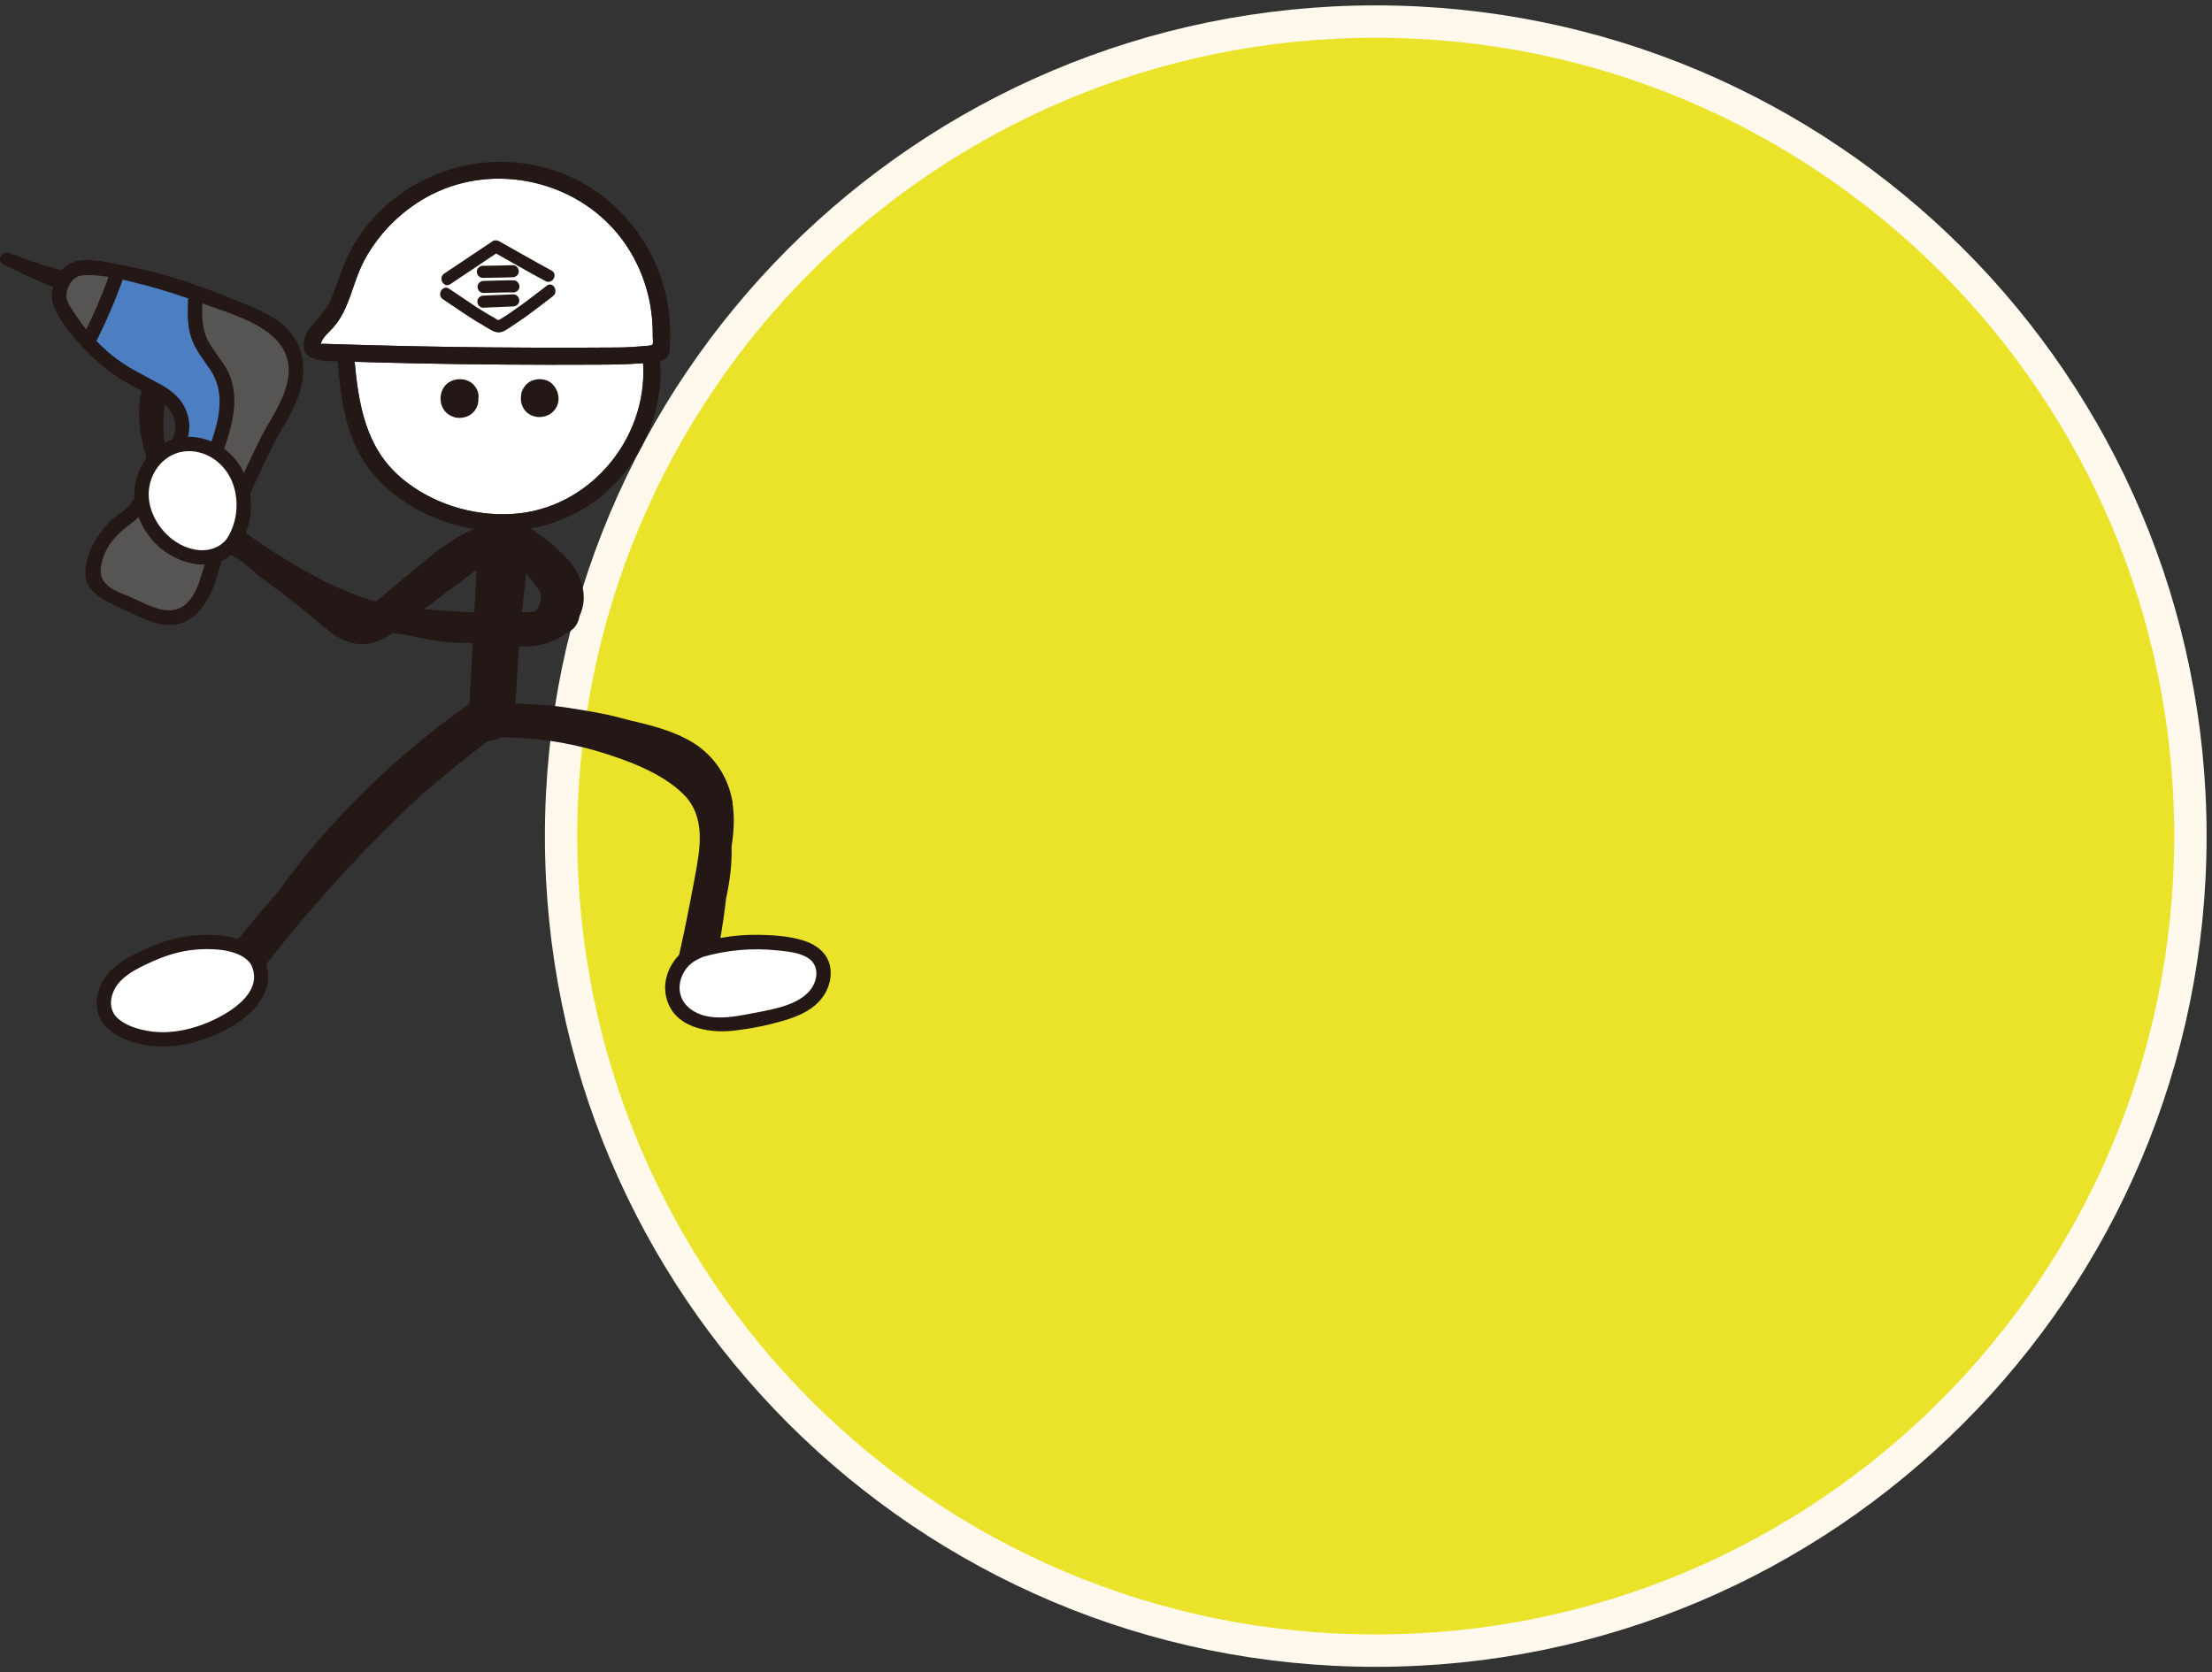
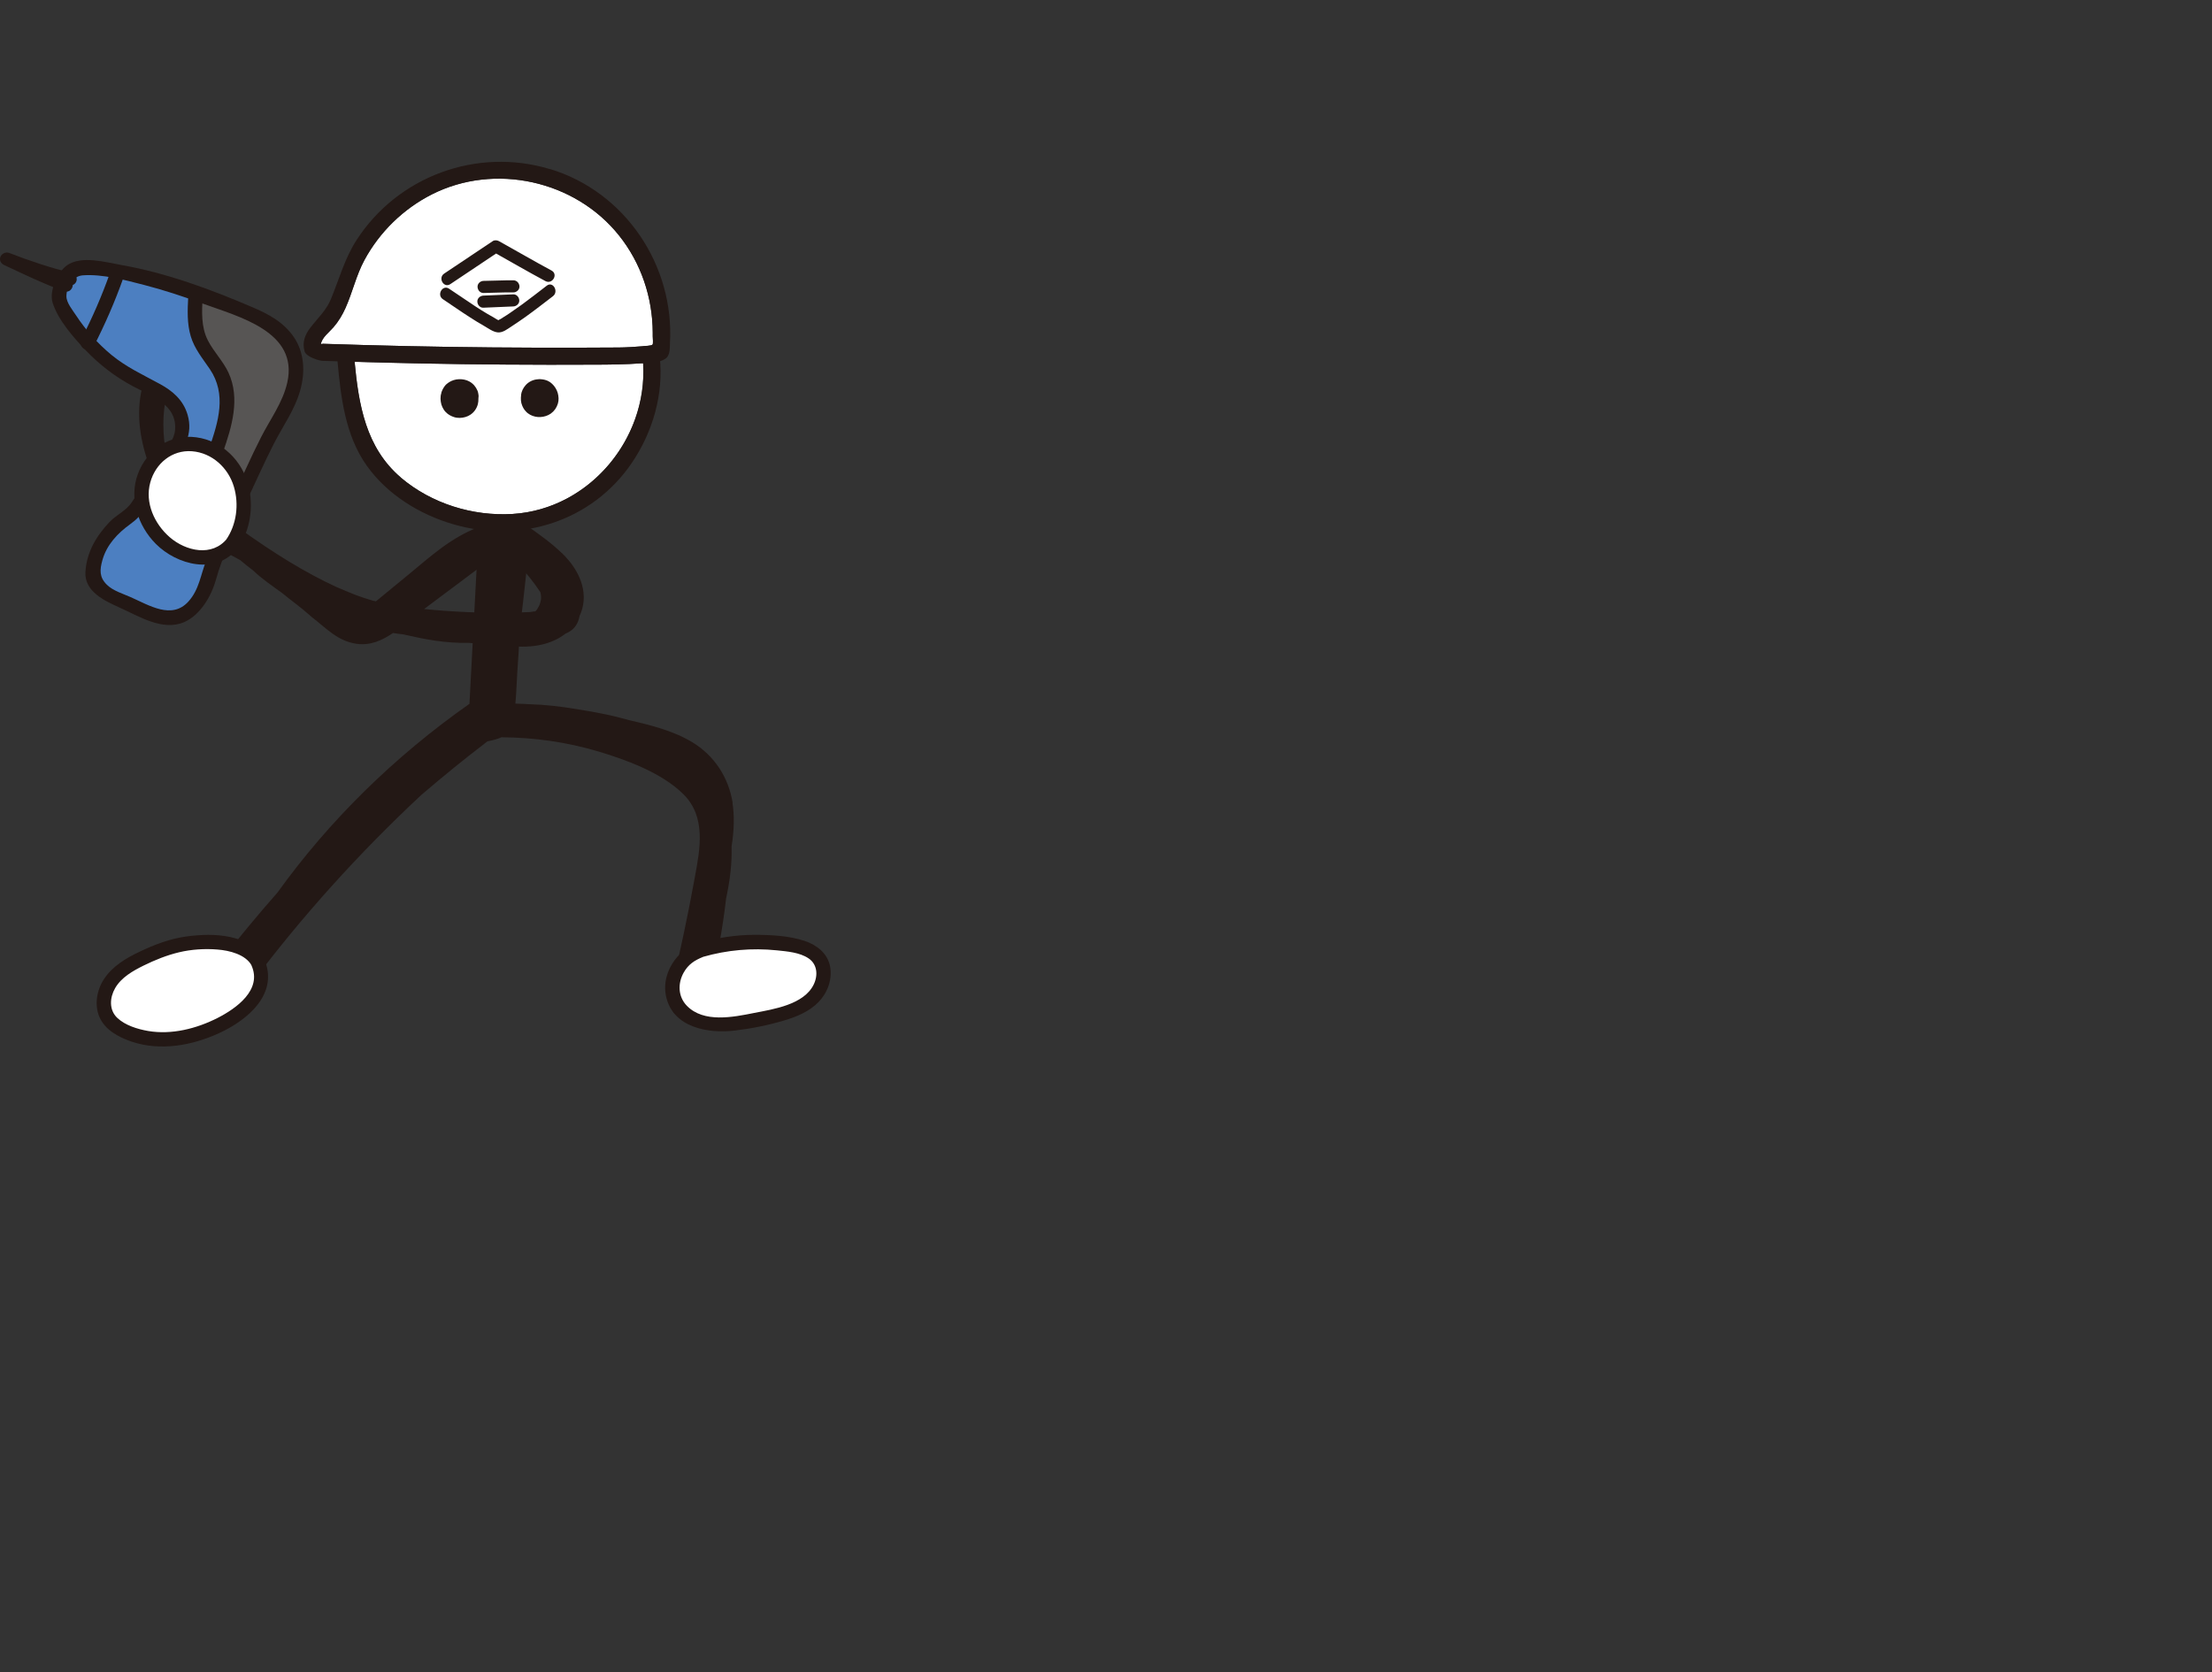
<svg xmlns="http://www.w3.org/2000/svg" width="205" height="155" viewBox="0 0 205 155" fill="none">
  <rect x="0" y="0" width="205" height="155" fill="#333333" stroke="none" />
-   <path d="M127.5 153C169.197 153 203 119.197 203 77.5C203 35.803 169.197 2 127.5 2C85.802 2 52 35.803 52 77.5C52 119.197 85.802 153 127.5 153Z" fill="#EAE329" stroke="#FFF9ED" stroke-width="3" stroke-miterlimit="10" />
  <g clip-path="url(#clip0_824_2865)">
    <path d="M29.743 31.912C29.815 31.306 30.547 30.764 30.909 30.339C31.378 29.797 31.74 29.191 32.029 28.54C32.68 27.085 33.014 25.53 33.773 24.12C35.183 21.508 37.389 19.357 40.036 18.019C45.866 15.072 53.295 16.735 57.361 21.815C59.413 24.373 60.489 27.582 60.498 30.836C60.498 30.908 60.498 31.044 60.498 31.179C60.498 31.351 60.561 31.884 60.47 31.957C60.335 32.065 59.747 32.074 59.576 32.092C59.015 32.147 57.868 32.21 57.352 32.21C56.015 32.219 54.677 32.228 53.34 32.228C50.737 32.228 48.143 32.228 45.54 32.201C40.344 32.156 35.138 32.038 29.942 31.866C29.86 31.866 29.797 31.884 29.725 31.902L29.743 31.912Z" fill="white" />
    <path d="M37.153 44.259C33.918 41.502 33.249 37.552 32.87 33.529C37.515 33.665 42.16 33.765 46.815 33.792C49.562 33.81 52.309 33.819 55.057 33.801C56.331 33.801 58.012 33.783 59.467 33.674C59.512 33.674 59.548 33.674 59.594 33.674C60.036 40.679 54.596 47.205 47.511 47.639C43.805 47.865 39.991 46.681 37.144 44.268L37.153 44.259Z" fill="white" />
    <path fill-rule="evenodd" clip-rule="evenodd" d="M16.674 40.806C17.226 39.522 16.71 37.904 15.879 37.118C15.048 36.332 13.954 35.907 12.942 35.383C9.697 33.728 7.022 30.99 5.45 27.709C5.621 26.561 5.983 25.187 7.104 24.889C7.393 24.807 7.7 24.825 7.998 24.843C12.888 25.133 17.551 26.886 22.106 28.667C24.013 29.417 26.091 30.312 26.995 32.156C28.053 34.316 27.086 36.919 25.82 38.962C24.546 41.005 23.344 43.969 22.025 46.627L19.684 52.33C19.404 53.135 19.494 53.451 19.142 54.228C18.563 55.521 17.723 56.913 16.34 57.229C15.31 57.464 14.261 57.021 13.294 56.587C12.409 56.19 11.523 55.801 10.646 55.404C9.978 55.105 9.236 54.735 8.992 54.048C8.83 53.605 8.504 53.587 8.577 53.117C8.748 52.077 8.947 51.011 9.553 50.152C9.887 49.673 10.348 49.284 10.682 48.805C10.935 48.444 12.562 47.639 12.725 47.006L16.674 40.806Z" fill="#4C7FC1" />
    <path d="M6.697 25.313C4.7 24.843 2.748 24.174 0.841 23.442C0.524 23.325 0.154 23.515 0.036 23.813C-0.09 24.147 0.109 24.446 0.416 24.581C2.232 25.431 4.04 26.308 5.929 26.994C6.679 27.266 7.104 26.118 6.353 25.847C4.465 25.16 2.657 24.274 0.841 23.433L0.416 24.581C2.323 25.313 4.275 25.991 6.272 26.452C6.598 26.524 6.95 26.407 7.076 26.082C7.185 25.792 7.031 25.386 6.697 25.313Z" fill="#231815" />
    <path fill-rule="evenodd" clip-rule="evenodd" d="M20.027 41.719C20.795 39.54 21.564 37.1 20.642 34.976C20.099 33.71 19.006 32.734 18.482 31.46C17.976 30.23 18.039 28.857 18.102 27.528L24.691 29.86C24.691 29.86 26.598 30.899 26.986 32.156C27.375 33.412 27.547 35.717 26.679 37.335C25.811 38.953 22.214 46.238 22.214 46.238L21.166 44.322L19.72 42.514L20.018 41.71L20.027 41.719Z" fill="#575554" />
-     <path fill-rule="evenodd" clip-rule="evenodd" d="M19.684 52.321C19.404 53.126 19.494 53.442 19.142 54.219C18.563 55.512 17.723 56.904 16.34 57.22C15.31 57.455 14.261 57.012 13.294 56.578C12.409 56.181 11.523 55.792 10.646 55.394C9.978 55.096 9.236 54.725 8.992 54.039C8.83 53.596 8.504 53.578 8.577 53.108C8.748 52.068 8.947 51.002 9.553 50.143C9.887 49.664 10.348 49.275 10.682 48.796C10.935 48.434 13.014 47.305 13.177 46.681C13.177 46.681 13.575 47.748 14.279 48.706C14.984 49.664 16.168 51.137 17.334 51.083C17.913 51.056 19.521 51.499 19.521 51.499L19.684 52.33V52.321Z" fill="#575554" />
-     <path fill-rule="evenodd" clip-rule="evenodd" d="M8.125 31.758C9.155 29.76 10.05 27.691 10.8 25.575C10.8 25.575 7.736 24.545 7.104 24.889C6.471 25.232 5.911 25.684 5.703 26.552C5.495 27.428 5.513 27.862 5.757 28.314C6.001 28.766 8.125 31.758 8.125 31.758Z" fill="#575554" />
    <path d="M22.603 46.961C23.543 45.036 24.392 43.056 25.369 41.149C26.218 39.486 27.339 37.959 27.836 36.133C28.288 34.497 28.215 32.707 27.248 31.27C26.281 29.833 24.835 29.091 23.353 28.459C19.494 26.805 15.427 25.304 11.288 24.572C9.815 24.31 7.537 23.65 6.2 24.599C5.314 25.232 4.546 26.985 4.871 28.043C5.368 29.652 6.832 31.306 7.971 32.499C9.227 33.81 10.691 34.931 12.291 35.789C13.99 36.702 16.439 37.471 16.223 39.875C16.15 40.715 15.481 41.547 15.039 42.243C14.126 43.698 13.159 45.117 12.219 46.545C11.695 47.35 10.8 47.702 10.149 48.389C8.92 49.682 8.025 51.191 7.917 53.017C7.809 54.843 9.743 55.711 11.062 56.307C12.861 57.112 15.066 58.531 17.072 57.663C18.563 57.012 19.593 55.25 20.009 53.74C20.317 52.629 20.687 51.661 21.157 50.604C21.5 49.827 20.353 49.149 20.009 49.935C19.711 50.613 19.386 51.282 19.114 51.969C18.581 53.288 18.473 54.626 17.47 55.747C15.933 57.464 13.809 56.099 12.11 55.349C11.396 55.033 10.475 54.762 9.905 54.201C9.2 53.505 9.236 52.836 9.49 51.923C9.887 50.495 10.899 49.429 12.065 48.588C12.662 48.163 13.068 47.73 13.448 47.124C14.307 45.741 15.255 44.412 16.123 43.038C17.036 41.592 17.913 40.254 17.388 38.456C17 37.1 16.015 36.241 14.813 35.59C13.258 34.741 11.713 34.036 10.33 32.897C9.065 31.848 7.953 30.61 7.049 29.236C6.733 28.748 6.155 28.061 6.155 27.474C6.155 26.552 6.751 25.584 7.682 25.521C9.517 25.386 11.604 25.964 13.367 26.416C15.129 26.868 17 27.483 18.771 28.133C22.142 29.363 27.682 30.737 26.625 35.455C26.209 37.308 25.052 38.844 24.203 40.508C23.227 42.415 22.386 44.394 21.437 46.319C21.067 47.088 22.205 47.757 22.585 46.988L22.603 46.961Z" fill="#231815" />
    <path d="M14.035 36.865C13.656 38.998 13.809 41.149 14.289 43.255C14.478 44.096 15.762 43.734 15.572 42.903C15.147 41.041 14.984 39.106 15.319 37.217C15.382 36.865 15.219 36.503 14.849 36.395C14.524 36.304 14.09 36.503 14.026 36.865H14.035Z" fill="#231815" />
    <path d="M13.177 35.925C12.562 38.401 13.014 41.032 13.918 43.382C14.044 43.716 14.37 43.951 14.74 43.852C15.066 43.761 15.337 43.373 15.21 43.029C14.397 40.905 13.918 38.528 14.469 36.277C14.677 35.446 13.385 35.084 13.186 35.925H13.177Z" fill="#231815" />
    <path d="M10.158 25.395C9.426 27.456 8.55 29.471 7.547 31.415C7.384 31.731 7.465 32.138 7.782 32.327C8.08 32.499 8.523 32.409 8.694 32.092C9.743 30.041 10.665 27.925 11.433 25.756C11.55 25.422 11.297 25.033 10.972 24.943C10.601 24.843 10.276 25.069 10.158 25.404V25.395Z" fill="#231815" />
    <path d="M17.443 27.528C17.379 28.739 17.325 29.995 17.678 31.17C18.021 32.327 18.78 33.231 19.449 34.217C21.021 36.548 20.244 39.088 19.386 41.547C19.105 42.351 20.389 42.704 20.669 41.9C21.491 39.549 22.278 36.928 21.175 34.542C20.669 33.457 19.801 32.608 19.259 31.541C18.627 30.303 18.708 28.875 18.78 27.528C18.825 26.669 17.497 26.678 17.452 27.528H17.443Z" fill="#231815" />
    <path d="M50.972 15.678C44.221 13.626 36.864 16.329 33.041 22.258C31.939 23.966 31.442 25.847 30.674 27.709C30.231 28.784 29.462 29.462 28.776 30.357C28.261 31.017 27.989 31.74 28.224 32.562C28.369 33.087 29.589 33.439 29.887 33.448C35.527 33.638 41.175 33.755 46.824 33.792C49.571 33.81 52.319 33.819 55.066 33.801C56.34 33.801 58.021 33.783 59.476 33.674C59.937 33.638 60.335 33.647 60.841 33.566C61.275 33.493 61.555 33.331 61.727 33.204C62.124 32.906 62.07 32.101 62.088 31.848C62.522 24.617 57.949 17.784 50.981 15.669L50.972 15.678ZM59.585 32.092C59.024 32.147 57.877 32.21 57.361 32.21C56.024 32.219 54.686 32.228 53.349 32.228C50.746 32.228 48.152 32.228 45.549 32.201C40.353 32.156 35.147 32.038 29.951 31.866C29.869 31.866 29.806 31.884 29.734 31.902C29.806 31.297 30.538 30.755 30.899 30.33C31.369 29.788 31.731 29.182 32.02 28.531C32.671 27.076 33.005 25.521 33.764 24.111C35.174 21.499 37.379 19.348 40.027 18.01C45.857 15.063 53.285 16.726 57.352 21.806C59.404 24.364 60.479 27.573 60.488 30.827C60.488 30.899 60.488 31.035 60.488 31.17C60.488 31.342 60.552 31.875 60.461 31.948C60.326 32.056 59.738 32.065 59.567 32.083L59.585 32.092Z" fill="#231815" />
    <path d="M31.27 33.385C31.577 36.747 31.975 40.336 33.99 43.165C35.888 45.84 38.898 47.693 42.016 48.597C48.252 50.414 54.867 48.317 58.545 42.921C60.489 40.065 61.528 36.521 61.139 33.069C61.031 32.065 59.449 32.056 59.558 33.069C60.362 40.3 54.804 47.187 47.511 47.639C43.805 47.865 39.991 46.681 37.145 44.268C33.873 41.475 33.222 37.452 32.843 33.385C32.752 32.382 31.171 32.373 31.261 33.385H31.27Z" fill="#231815" />
    <path d="M40.895 36.413C40.976 36.169 41.067 35.988 41.22 35.78C41.32 35.645 41.455 35.536 41.591 35.446C41.862 35.265 42.205 35.157 42.54 35.148C42.874 35.138 43.218 35.202 43.507 35.364C43.859 35.563 44.103 35.852 44.257 36.223C44.275 36.268 44.284 36.313 44.302 36.368C44.329 36.476 44.347 36.594 44.356 36.711C44.356 36.783 44.338 36.856 44.338 36.928C44.338 36.937 44.338 36.946 44.338 36.964C44.338 37.136 44.329 37.308 44.284 37.47C44.176 37.868 43.941 38.212 43.597 38.438C43.462 38.528 43.299 38.609 43.136 38.654C42.974 38.7 42.784 38.736 42.612 38.736C42.44 38.736 42.251 38.718 42.088 38.664C41.844 38.582 41.681 38.501 41.473 38.347C41.338 38.239 41.211 38.103 41.121 37.959C41.031 37.814 40.949 37.651 40.904 37.489C40.814 37.154 40.786 36.765 40.904 36.431L40.895 36.413Z" fill="#231815" />
    <path d="M48.288 36.603C48.333 36.277 48.486 35.961 48.703 35.717C48.974 35.392 49.408 35.184 49.833 35.157C49.923 35.148 50.014 35.138 50.104 35.148C50.348 35.166 50.538 35.202 50.764 35.301C50.908 35.364 51.053 35.464 51.171 35.581C51.406 35.798 51.595 36.106 51.686 36.413C51.776 36.729 51.803 37.091 51.704 37.407C51.586 37.796 51.369 38.103 51.044 38.338C50.773 38.528 50.429 38.636 50.104 38.654C49.779 38.682 49.417 38.6 49.137 38.447C49.002 38.365 48.857 38.275 48.748 38.148C48.586 37.977 48.486 37.814 48.396 37.597C48.261 37.29 48.252 36.937 48.297 36.612L48.288 36.603Z" fill="#231815" />
    <path d="M51.117 25.078C49.472 24.192 47.863 23.252 46.236 22.349C46.065 22.258 45.83 22.24 45.667 22.349C44.167 23.352 42.666 24.355 41.166 25.358C40.561 25.765 41.13 26.741 41.736 26.335C43.236 25.331 44.736 24.328 46.236 23.325H45.667C47.294 24.238 48.911 25.178 50.547 26.054C51.189 26.398 51.758 25.422 51.117 25.078Z" fill="#231815" />
    <path d="M50.673 26.479C49.905 27.076 49.128 27.672 48.342 28.251C47.98 28.513 47.619 28.766 47.248 29.019C47.068 29.146 46.878 29.263 46.688 29.381C46.598 29.444 46.498 29.498 46.408 29.561C46.336 29.607 46.092 29.679 46.281 29.706C46.119 29.679 45.893 29.498 45.739 29.417C45.54 29.308 45.35 29.2 45.152 29.082C44.754 28.847 44.365 28.603 43.986 28.35C43.19 27.826 42.413 27.284 41.618 26.759C41.012 26.353 40.443 27.338 41.048 27.736C41.889 28.296 42.712 28.875 43.561 29.417C43.995 29.697 44.429 29.968 44.88 30.221C45.242 30.429 45.703 30.773 46.128 30.809C46.598 30.854 47.022 30.502 47.402 30.258C47.818 29.986 48.233 29.706 48.64 29.417C49.526 28.784 50.384 28.115 51.243 27.456C51.812 27.022 51.243 26.036 50.673 26.479Z" fill="#231815" />
-     <path d="M47.52 24.581C46.598 24.617 45.676 24.617 44.754 24.635C44.456 24.635 44.176 24.888 44.194 25.196C44.212 25.503 44.438 25.765 44.754 25.756C45.676 25.738 46.598 25.738 47.52 25.702C47.818 25.693 48.098 25.449 48.08 25.142C48.071 24.843 47.827 24.563 47.52 24.581Z" fill="#231815" />
    <path d="M47.583 25.982C46.661 25.973 45.739 26.027 44.817 26.036C44.519 26.036 44.239 26.289 44.257 26.597C44.275 26.904 44.501 27.166 44.817 27.157C45.739 27.148 46.661 27.085 47.583 27.103C47.881 27.103 48.161 26.841 48.143 26.543C48.125 26.244 47.899 25.982 47.583 25.982Z" fill="#231815" />
    <path d="M47.565 27.284L44.799 27.401C44.501 27.41 44.221 27.654 44.239 27.962C44.248 28.26 44.492 28.54 44.799 28.522L47.565 28.404C47.863 28.395 48.143 28.151 48.125 27.844C48.116 27.546 47.872 27.266 47.565 27.284Z" fill="#231815" />
    <path d="M67.908 74.457C67.529 72.062 66.218 70.073 64.221 68.835C62.486 67.769 60.434 67.244 58.319 66.756C57.831 66.621 57.343 66.494 56.855 66.376C55.897 66.151 54.876 65.961 53.629 65.762C51.957 65.473 50.457 65.31 49.056 65.274C48.604 65.247 48.179 65.229 47.764 65.22C47.818 64.632 47.854 64.035 47.881 63.448C47.899 63.05 47.917 62.662 47.944 62.273C48.044 60.962 48.116 59.643 48.17 58.35C48.387 56.597 48.595 54.843 48.776 53.081L48.821 52.656C48.911 51.833 48.993 51.011 49.065 50.179C49.101 49.754 49.173 48.886 48.496 48.344C47.89 47.856 47.203 47.811 46.553 48.2C45.956 47.983 45.305 48.172 44.853 48.706C44.564 48.886 44.402 49.176 44.402 49.519V49.592C44.311 49.98 44.293 50.369 44.275 50.748L43.543 64.569C43.534 64.795 43.525 65.012 43.507 65.238C36.539 70.137 30.538 76.03 25.712 82.737C23.913 84.779 22.169 86.876 20.542 88.974C20.362 89.2 20.317 89.462 20.416 89.697C20.479 89.859 20.606 90.004 20.768 90.112C19.81 91.333 18.934 92.49 18.093 93.638C17.822 94.008 17.904 94.469 18.283 94.74C18.464 94.867 18.69 94.939 18.916 94.939C19.205 94.939 19.485 94.822 19.684 94.55C20.443 93.502 21.238 92.454 22.115 91.333C22.296 91.423 22.494 91.468 22.693 91.45C22.965 91.432 23.209 91.296 23.371 91.08C27.98 84.942 33.258 79.085 39.042 73.689C41.121 71.908 43.028 70.363 44.871 68.953L44.926 68.907C45.007 68.844 45.088 68.781 45.17 68.718C45.45 68.672 45.884 68.555 45.983 68.519C46.2 68.456 46.345 68.401 46.462 68.338C49.535 68.356 52.535 68.79 55.4 69.639C57.822 70.363 61.284 71.565 63.344 73.626C65.441 75.714 64.89 78.66 64.402 81.263L64.311 81.761C63.751 84.816 63.091 87.961 62.341 91.107C62.26 91.441 62.395 91.749 62.675 91.938L62.657 92.001C62.54 92.399 62.431 92.788 62.314 93.186C62.251 93.421 62.287 93.656 62.422 93.836C62.54 93.999 62.721 94.117 62.929 94.171C63.019 94.198 63.118 94.207 63.209 94.207C63.561 94.207 63.914 94.026 64.031 93.62C64.185 93.086 64.338 92.553 64.492 92.02C64.691 92.128 64.935 92.173 65.17 92.128C65.486 92.065 65.712 91.857 65.793 91.541C66.471 88.829 66.977 86.036 67.294 83.27C67.673 81.526 67.845 79.953 67.8 78.461C68.044 76.898 68.071 75.614 67.881 74.412L67.908 74.457Z" fill="#231815" />
    <path d="M52.047 51.246C51.071 50.306 49.933 49.501 48.83 48.724L48.288 48.335C48.08 48.191 46.878 48.353 46.58 48.579C46.489 48.642 46.444 48.724 46.426 48.787C46.336 48.886 46.263 49.004 46.227 49.121C45.947 49.257 45.739 49.51 45.694 49.781C45.613 49.555 45.559 49.248 45.504 49.121C45.351 48.778 44.808 48.525 44.375 48.841C44.365 48.841 44.356 48.859 44.347 48.868C41.844 49.799 39.91 51.562 37.931 53.198C36.901 54.048 35.87 54.888 34.84 55.738C34.74 55.711 34.623 55.693 34.524 55.666C34.036 55.53 33.529 55.358 32.96 55.15C32.644 55.024 32.337 54.897 32.029 54.771L31.948 54.735C31.668 54.617 31.379 54.49 31.098 54.373C28.351 53.099 25.468 51.354 22.025 48.868C21.772 48.633 21.528 48.416 21.365 48.317C21.338 48.317 21.311 48.317 21.284 48.308C21.049 48.082 20.814 47.856 20.588 47.621C20.181 47.214 19.657 47.323 19.34 47.639C19.178 47.802 19.078 48.01 19.069 48.218C19.051 48.462 19.142 48.697 19.331 48.877C19.368 48.914 19.395 48.941 19.431 48.977C19.431 49.094 19.494 49.23 19.639 49.393C19.783 49.555 19.946 49.718 20.1 49.881C20.027 50.062 20.009 50.242 20.055 50.423C20.109 50.64 20.253 50.821 20.47 50.947C21.076 51.282 21.672 51.607 22.269 51.923C22.648 52.249 23.046 52.565 23.453 52.873C24.257 53.65 25.215 54.292 26.137 54.961C27.059 55.729 27.773 56.19 28.893 57.193C30.204 58.196 31.27 59.435 33.078 59.679C34.334 59.85 35.427 59.353 36.422 58.675C36.738 58.721 37.045 58.766 37.38 58.802C39.304 59.245 41.221 59.634 43.426 59.588C43.652 59.597 43.859 59.615 44.058 59.634C44.465 59.67 44.854 59.697 45.296 59.688C45.459 59.787 45.712 59.787 46.038 59.778C46.137 59.778 46.236 59.778 46.291 59.778C46.977 59.869 47.682 59.941 48.387 59.941C49.436 59.941 50.484 59.787 51.478 59.308C51.803 59.154 52.12 58.956 52.409 58.73C52.915 58.522 53.258 58.224 53.484 57.79C53.593 57.582 53.665 57.347 53.71 57.103C53.927 56.633 54.054 56.154 54.09 55.684C54.234 53.65 52.879 52.032 52.056 51.246H52.047ZM45.116 52.113C45.342 51.942 45.36 51.707 45.269 51.499C45.486 51.372 45.703 51.246 45.911 51.119C46.101 51.002 46.191 50.848 46.209 50.685C47.294 51.562 48.261 52.511 49.074 53.514C49.399 53.912 49.725 54.364 50.077 54.888C50.141 55.141 50.159 55.367 50.132 55.593C50.132 55.62 50.123 55.648 50.113 55.666L50.095 55.756C50.077 55.855 50.041 55.946 50.014 56.027C50.014 56.027 49.996 56.072 49.987 56.099C49.96 56.145 49.942 56.19 49.924 56.226C49.888 56.298 49.842 56.371 49.806 56.434C49.761 56.506 49.698 56.587 49.616 56.669C49.517 56.669 49.408 56.687 49.291 56.705C49.228 56.714 49.173 56.732 49.128 56.732C46.345 56.85 43.977 56.813 41.202 56.615C40.579 56.569 39.937 56.515 39.304 56.452C41.23 55.006 43.163 53.559 45.089 52.122L45.116 52.113Z" fill="#231815" />
    <path fill-rule="evenodd" clip-rule="evenodd" d="M21.519 50.387C20.859 51.255 19.738 51.707 18.654 51.688C17.569 51.67 16.512 51.218 15.635 50.568C14.162 49.465 13.132 47.711 13.114 45.867C13.096 44.024 14.18 42.162 15.879 41.457C17.732 40.679 20.027 41.411 21.302 42.975C22.576 44.539 22.874 46.753 22.332 48.688C22.332 48.688 22.07 49.384 21.98 49.619C21.889 49.854 21.519 50.378 21.519 50.378V50.387Z" fill="white" />
    <path d="M21.049 49.917C19.666 51.643 17.226 51.092 15.735 49.799C14.307 48.561 13.412 46.6 13.927 44.72C14.406 42.957 15.942 41.682 17.795 41.827C19.648 41.972 21.148 43.355 21.672 45.099C22.169 46.753 21.925 48.651 20.94 50.053C20.443 50.758 21.6 51.417 22.088 50.721C23.218 49.112 23.498 46.934 23.037 45.045C22.468 42.713 20.597 40.86 18.193 40.535C15.762 40.2 13.62 41.673 12.779 43.933C11.939 46.193 12.779 48.742 14.442 50.414C16.385 52.366 20.009 53.325 21.98 50.857C22.513 50.197 21.573 49.248 21.04 49.917H21.049Z" fill="#231815" />
    <path fill-rule="evenodd" clip-rule="evenodd" d="M23.895 89.154C23.651 88.666 23.29 88.332 22.784 88.115C21.247 87.184 19.313 87.265 17.759 87.41C16.204 87.554 14.713 88.115 13.303 88.784C12.192 89.308 11.08 89.932 10.348 90.917C9.616 91.902 9.354 93.33 10.023 94.361C10.366 94.885 10.899 95.246 11.451 95.527C14.424 97.018 18.102 96.304 21.003 94.686C22.25 93.99 23.471 93.059 23.995 91.73C24.311 90.917 24.275 89.941 23.895 89.172V89.154Z" fill="white" />
    <path d="M24.465 88.82C23.85 87.69 22.522 87.103 21.311 86.849C19.991 86.569 18.59 86.623 17.262 86.804C15.753 87.012 14.325 87.554 12.96 88.205C11.695 88.802 10.429 89.552 9.643 90.745C8.974 91.757 8.73 93.122 9.209 94.252C9.725 95.472 10.999 96.141 12.192 96.548C14.858 97.452 17.813 96.91 20.308 95.762C22.992 94.532 25.911 92.065 24.456 88.82C24.103 88.043 22.965 88.711 23.308 89.489C24.32 91.757 21.88 93.484 20.154 94.361C18.211 95.346 15.906 95.933 13.728 95.563C12.743 95.391 11.613 95.048 10.872 94.352C10.086 93.61 10.167 92.463 10.673 91.586C11.252 90.591 12.309 89.995 13.312 89.498C14.361 88.983 15.454 88.54 16.593 88.269C17.732 87.997 18.988 87.916 20.163 88.015C21.247 88.097 22.757 88.467 23.317 89.489C23.724 90.239 24.871 89.57 24.465 88.82Z" fill="#231815" />
    <path fill-rule="evenodd" clip-rule="evenodd" d="M64.971 88.052C67.755 87.229 70.376 87.13 73.24 87.591C74.262 87.753 75.364 88.052 75.952 88.901C76.675 89.941 76.304 91.459 75.428 92.372C74.551 93.285 73.295 93.728 72.066 94.062C70.909 94.379 69.734 94.614 68.559 94.785C67.52 94.939 66.462 95.029 65.432 94.831C64.402 94.632 63.399 94.108 62.82 93.231C62.287 92.435 62.16 91.387 62.477 90.492C62.793 89.597 63.543 88.54 64.456 88.26L64.971 88.052Z" fill="white" />
    <path d="M65.152 88.693C67.393 88.052 69.68 87.853 71.993 88.088C72.951 88.187 74.108 88.278 74.93 88.829C75.753 89.38 75.825 90.411 75.409 91.26C74.497 93.122 71.704 93.538 69.897 93.891C67.953 94.279 65.215 94.84 63.652 93.222C62.829 92.372 62.802 91.143 63.362 90.149C63.796 89.38 64.365 89.019 65.143 88.702C65.92 88.386 65.586 87.094 64.79 87.419C63.877 87.79 63.145 88.16 62.54 88.974C61.808 89.959 61.465 91.17 61.736 92.39C62.377 95.246 65.613 95.816 68.071 95.527C69.616 95.346 71.153 95.039 72.644 94.596C73.819 94.252 75.03 93.755 75.888 92.851C76.702 91.993 77.154 90.763 76.928 89.579C76.693 88.35 75.681 87.582 74.56 87.211C73.114 86.732 71.424 86.651 69.906 86.651C68.17 86.651 66.444 86.931 64.781 87.41C63.959 87.645 64.311 88.928 65.134 88.693H65.152Z" fill="#231815" />
  </g>
  <defs>
    <clipPath id="clip0_824_2865">
      <rect width="77" height="82" fill="white" transform="translate(0 15)" />
    </clipPath>
  </defs>
</svg>